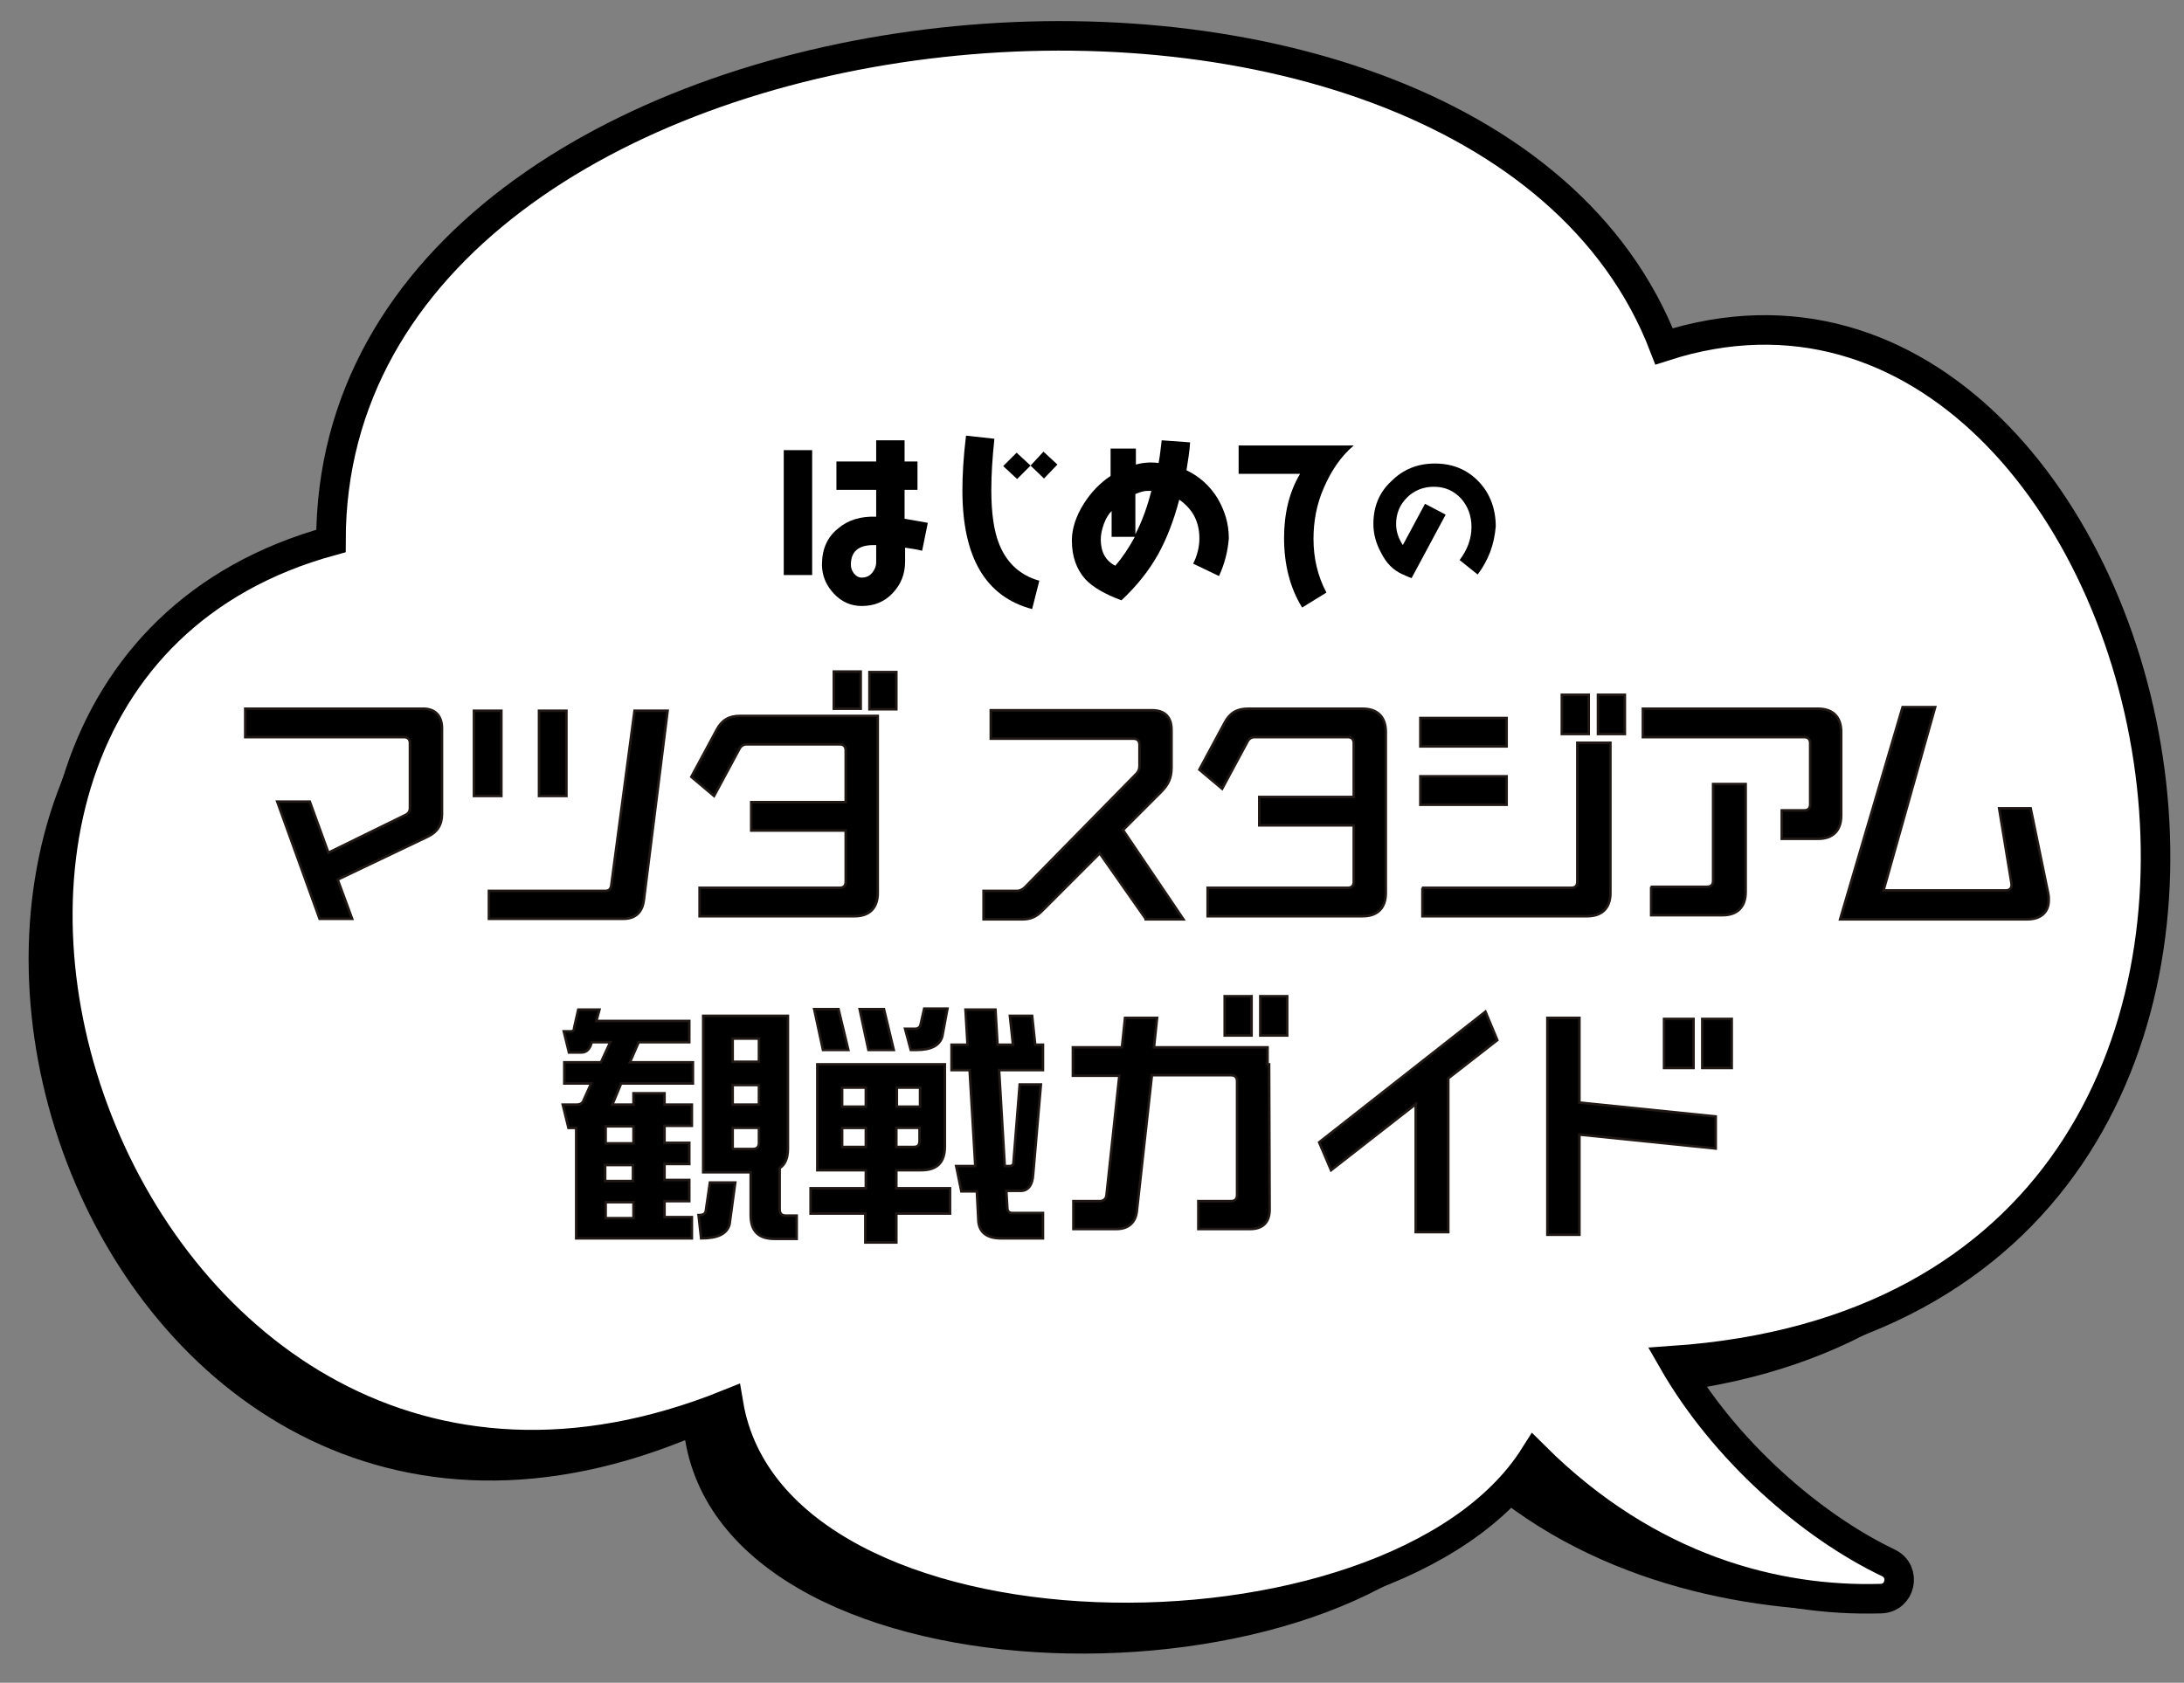
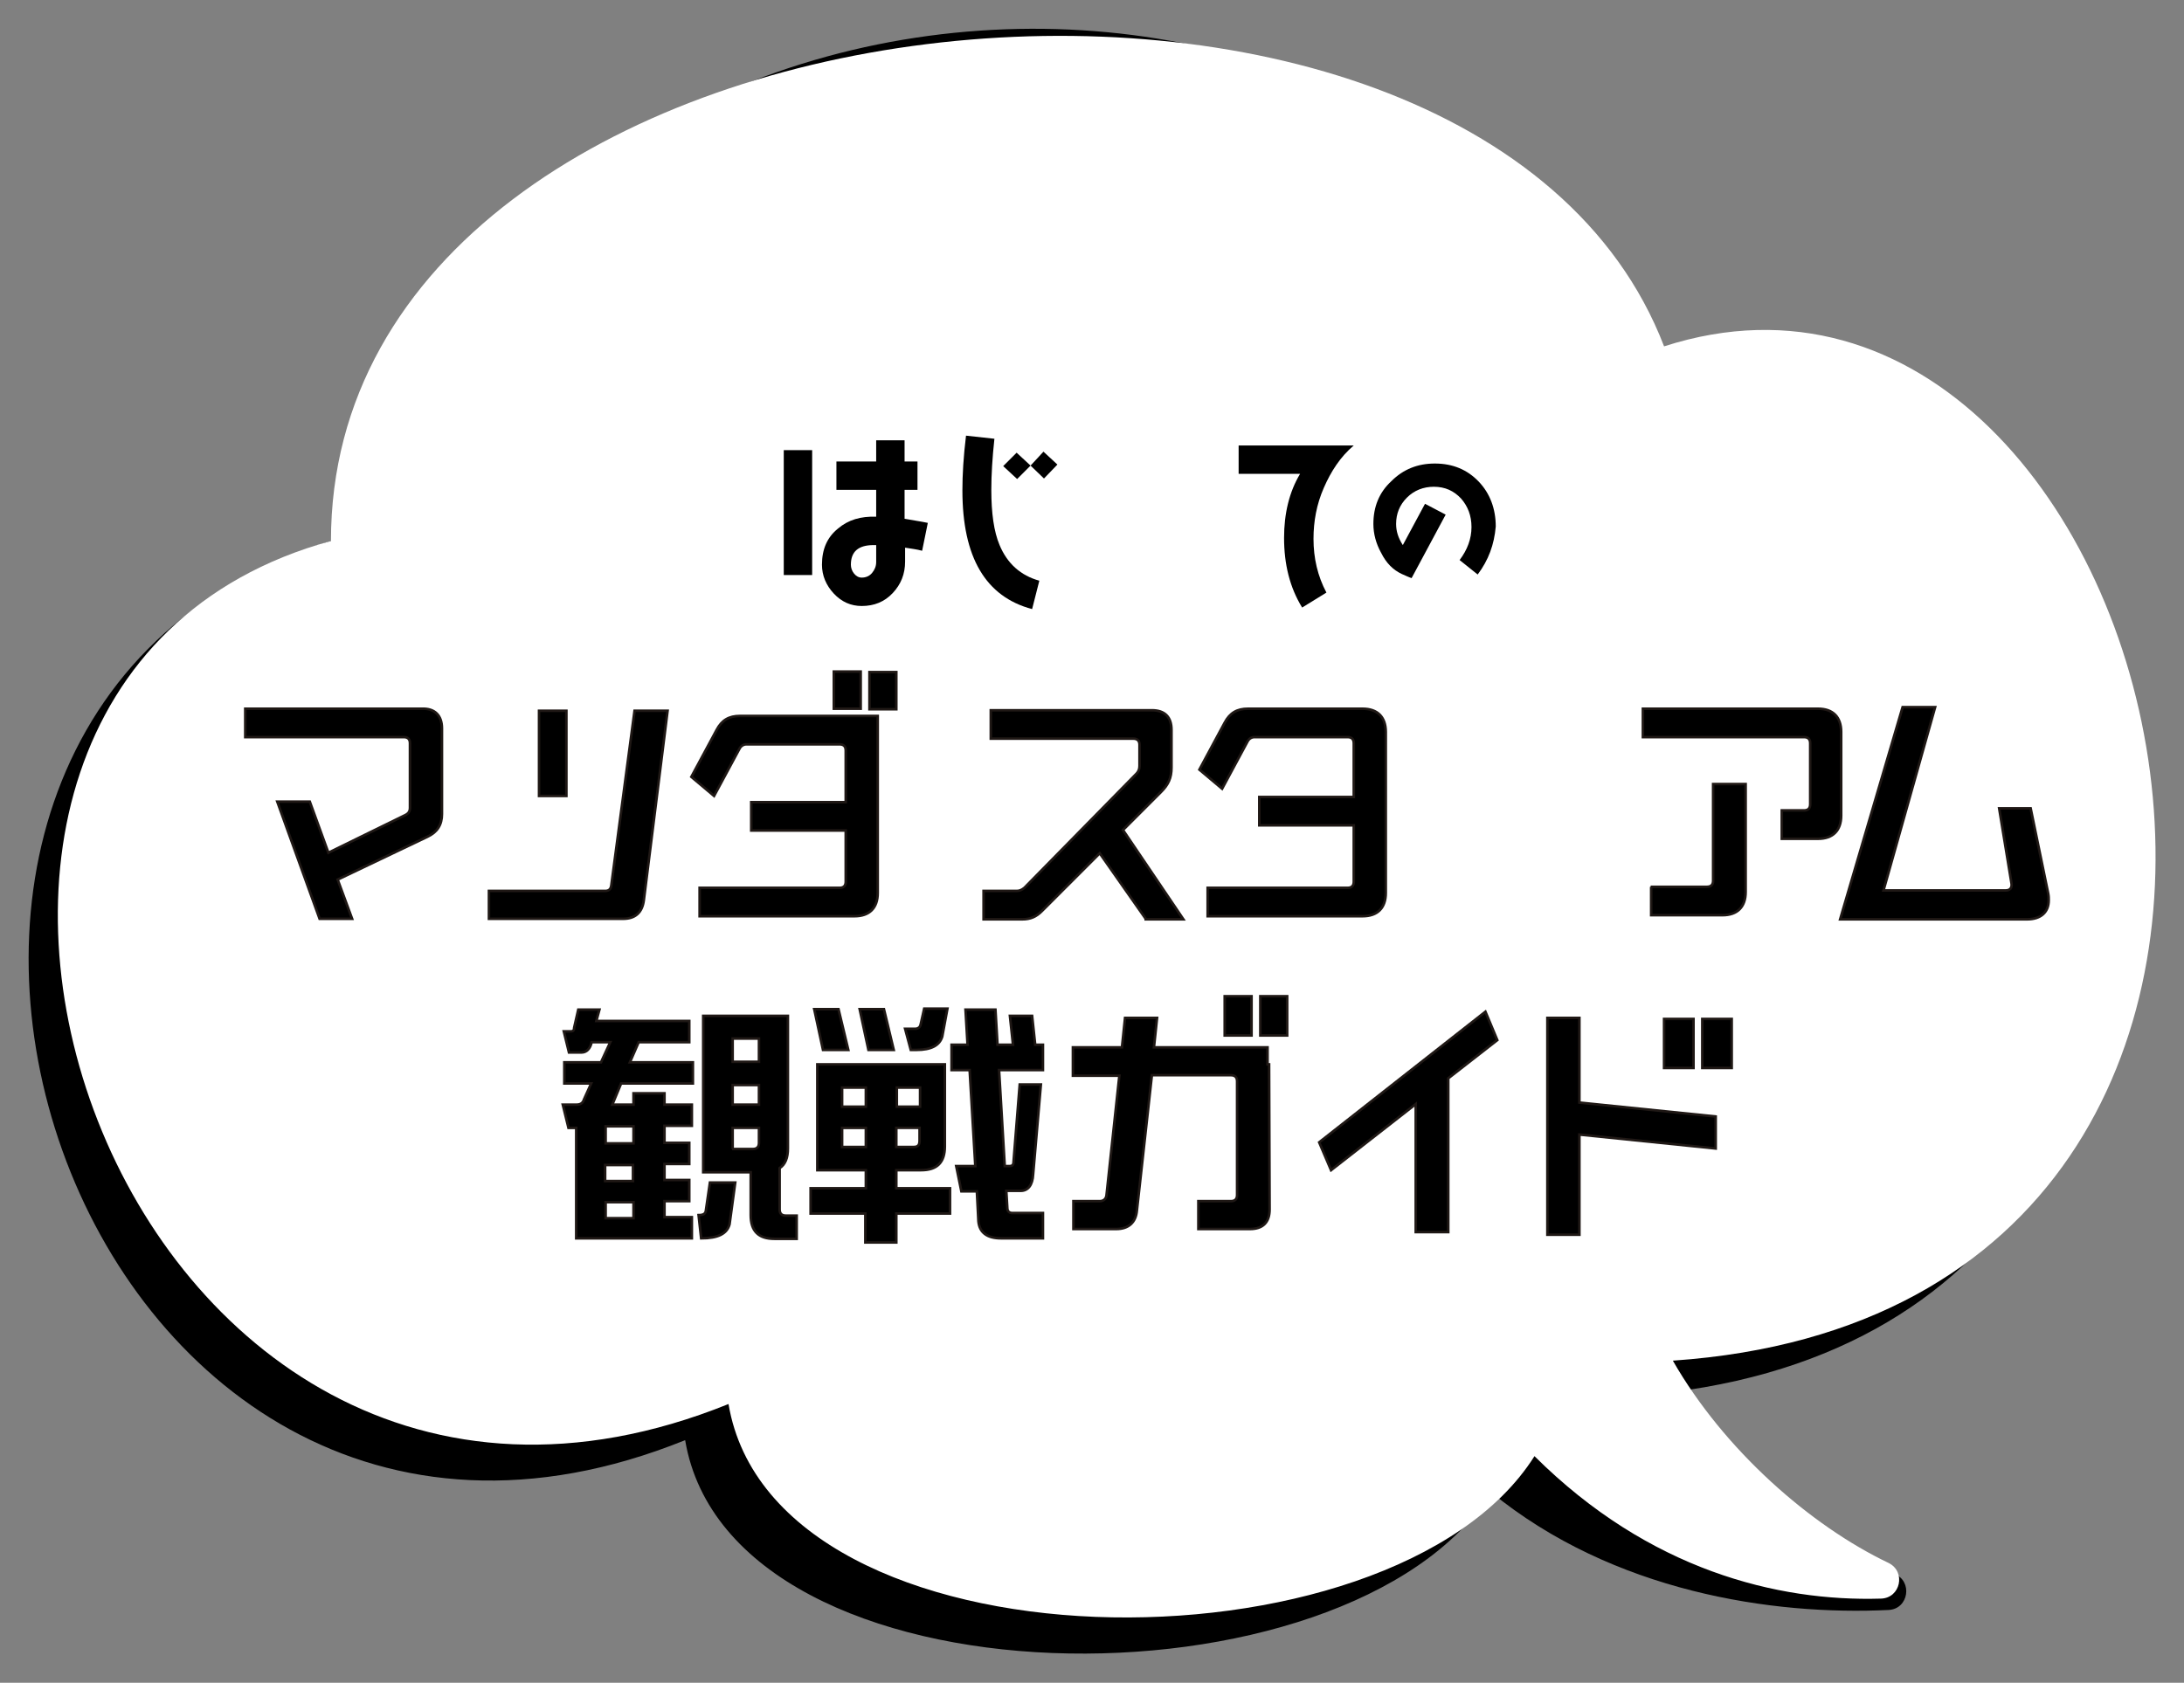
<svg xmlns="http://www.w3.org/2000/svg" version="1.1" id="レイヤー_1" x="0px" y="0px" width="423px" height="326px" viewBox="0 0 423 326" style="enable-background:new 0 0 423 326;" xml:space="preserve">
  <rect x="0" y="0" width="423" height="326" fill="#808080" stroke="none" />
  <style type="text/css">
	.st0{fill:#FFFFFF;}
	.st1{fill:none;stroke:#000000;stroke-width:5.722;stroke-miterlimit:10;}
	.st2{stroke:#1F1815;stroke-width:0.496;stroke-miterlimit:10;}
</style>
  <g>
    <g>
      <path d="M313.9,74.1c-36.6-95.3-211.2-96.7-249.8,30.7c-111.2,34.5-50.4,222.3,68.6,174.2c8.9,52.9,128.6,53.7,156.1,10.1    c23.6,19.3,54.5,23.9,77,22.8c3.9-0.2,4.7-5.6,1.1-7c-16.5-6.5-36.8-19.1-50.1-34.5C465.1,259.1,412.6,42.3,313.9,74.1z" />
    </g>
  </g>
  <g>
    <g>
      <path class="st0" d="M322.3,67.1C285.7-28.2,64.1-6.3,64.1,104.8c-104,28.5-42.1,215.3,77,167.2c8.9,52.9,128.6,53.7,156.1,10.1    c22.2,22.1,47.1,28.2,67.1,27.6c3.8-0.1,4.9-5.2,1.5-6.9c-15.1-7.2-31.9-21.9-41.8-39.2C473.7,253.3,421.3,35.2,322.3,67.1z" />
    </g>
    <g>
-       <path class="st1" d="M322.3,67.1C285.7-28.2,64.1-6.3,64.1,104.8c-104,28.5-42.1,215.3,77,167.2c8.9,52.9,128.6,53.7,156.1,10.1    c22.2,22.1,47.1,28.2,67.1,27.6c3.8-0.1,4.9-5.2,1.5-6.9c-15.1-7.2-31.9-21.9-41.8-39.2C473.7,253.3,421.3,35.2,322.3,67.1z" />
-     </g>
+       </g>
  </g>
  <g>
    <g>
      <g>
        <path d="M151.8,111.3V87.2h5.5v24.2H151.8z M178.6,106.7c-1.1-0.3-2.1-0.4-3.3-0.6v2.7c0,2.4-0.8,4.4-2.4,6.1     c-1.6,1.7-3.6,2.5-6,2.5c-2.1,0-3.9-0.8-5.4-2.4c-1.5-1.6-2.3-3.5-2.3-5.6c0-3,1-5.3,3.1-7c2-1.7,4.4-2.4,7.4-2.3v-5.2H162v-5.5     h7.7v-4.1h5.5v4.1h2.5v5.5h-2.5v5.6c1.6,0.3,3.1,0.5,4.5,0.8L178.6,106.7z M169.7,105.6h-0.5c-3,0-4.4,1.3-4.4,3.8     c0,0.6,0.2,1.2,0.6,1.7c0.4,0.5,0.9,0.8,1.5,0.8c0.8,0,1.5-0.3,2-0.9c0.5-0.6,0.8-1.3,0.8-2.1V105.6z" />
        <path d="M199.9,118c-9-2.4-13.5-10-13.5-23c0-3,0.2-6.5,0.7-10.6l5.5,0.6c-0.4,3.7-0.6,7-0.6,9.9c0,4.5,0.5,8.1,1.6,10.7     c1.5,3.6,4.1,5.9,7.7,6.9L199.9,118z M202.2,92.7l-2.6-2.5l-2.6,2.6l-2.7-2.5l2.6-2.6l2.7,2.5l2.5-2.7l2.7,2.5L202.2,92.7z" />
-         <path d="M236.1,111.6l-5-2.4c0.8-1.6,1.2-3.3,1.2-4.9c0-3.2-1.3-5.7-3.9-7.5c-1.1,4.2-2.5,7.7-4.1,10.6c-1.8,3.2-4.2,6.2-7.1,8.9     c-3.2-1.2-5.5-2.5-7-4.1c-1.7-1.9-2.6-4.4-2.6-7.5c0-2.3,0.8-4.7,2.3-7.1c1.4-2.2,3.1-4,5.2-5.4v-5.3h4.9V90     c1.4-0.4,2.9-0.5,4.4-0.3c0.3-1.5,0.4-3,0.6-4.4l5.5,0.4c-0.1,1.7-0.4,3.5-0.7,5.4c2.5,1.2,4.5,3,6,5.4c1.4,2.4,2.2,4.9,2.2,7.8     C237.8,106.8,237.2,109.2,236.1,111.6z M215.3,104v-5c-0.6,0.6-1.1,1.4-1.5,2.5c-0.4,1.1-0.6,2.1-0.6,3c0,2.4,0.9,4.1,2.8,5.1     c1.4-1.6,2.6-3.4,3.8-5.6L215.3,104z M222.2,95.1c-0.6,0-1.3,0.2-2.3,0.6v7.8c1.3-2.5,2.3-5.3,3.1-8.4     C222.7,95.1,222.5,95.1,222.2,95.1z" />
        <path d="M256.4,94.5c-1.4,3.2-2,6.5-2,9.9c0,3.7,0.8,7.2,2.5,10.4l-4.7,2.9c-2.4-3.9-3.5-8.4-3.5-13.5c0-4.7,1-8.9,3.1-12.4     h-11.9v-5.5h22.3C259.6,88.5,257.8,91.3,256.4,94.5z" />
        <path d="M286.2,111.3l-3.5-2.8c1.5-2,2.3-4.1,2.3-6.4c0-2.2-0.7-4-2-5.5c-1.4-1.5-3.1-2.3-5.3-2.3c-2,0-3.8,0.7-5.2,2.1     s-2.1,3.1-2.1,5.1c0,1.4,0.4,2.7,1.3,4.1l4.3-8l4,2.1l-6.6,12.3c-0.6-0.2-1.2-0.5-1.9-0.8c-1.7-0.8-3-2.1-4-4.1     c-1-1.8-1.5-3.7-1.5-5.6c0-3.3,1.1-6.1,3.5-8.3c2.3-2.3,5.1-3.4,8.4-3.4c3.5,0,6.3,1.2,8.5,3.5c2.2,2.3,3.3,5.3,3.3,8.7     C289.4,105.5,288.3,108.5,286.2,111.3z" />
      </g>
    </g>
    <g>
      <g>
        <path class="st2" d="M111.6,218.5h-1.5l-1.1-4.5h2.7c0.7,0,1.2-0.3,1.4-1l1.4-3.1h-5.2v-4.1h7.1l1.8-3.9h-3.6c-0.3,1.3-1,2-2,2     h-2.4l-1-4.1h1.4c0.4,0,0.6-0.2,0.6-0.7l0.8-3.5h4.1l-0.6,2.2h18v4.1h-9.8l-1.7,3.9h12.2v4.1h-13.9l-1.7,4.1h4.1v-2.2h6v2.2h5.3     v4.1h-5.3v3.3h4.8v4.1h-4.8v3.1h4.8v4.1h-4.8v3.1h5.3v4.1h-22.4V218.5z M122.7,218.2h-5.4v3.3h5.4V218.2z M117.2,228.8h5.4v-3.1     h-5.4V228.8z M122.7,232.9h-5.4v3.1h5.4V232.9z M135.3,235.4c1,0,1.3-0.3,1.4-0.8l0.8-5.5h4.9l-1.1,8.1c-0.5,1.8-2.2,2.7-5.5,2.7     L135.3,235.4z M152.6,222.5c0,1.8-0.5,3.1-1.6,3.8v8c0,0.8,0.4,1.2,1.2,1.2h2.1v4.5H150c-3.1,0-4.6-1.5-4.6-4.6v-8.3h-9.2v-30.3     h16.4V222.5z M147,201.2h-5.1v4.5h5.1V201.2z M147,210.2h-5.1v3.8h5.1V210.2z M141.8,222.6h4c0.8,0,1.2-0.4,1.2-1.2v-2.9h-5.1     V222.6z" />
        <path class="st2" d="M167.7,226.7h-9.4v-20.5H183v15.9c0,3.1-1.5,4.6-4.6,4.6h-4.8v3.5h10.4v4.9h-10.4v5.6h-6v-5.6H157v-4.9h10.7     V226.7z M163.1,210.7v3.7h4.6v-3.7H163.1z M163.1,218.5v3.7h4.6v-3.7H163.1z M168.2,203.4l-1.7-7.9h4.7l1.9,7.9H168.2z      M159.4,203.4l-1.7-7.9h4.7l1.9,7.9H159.4z M178.2,214.4v-3.7h-4.5v3.7H178.2z M177,222.2c0.8,0,1.1-0.4,1.1-1.2v-2.5h-4.5v3.7     H177z M183.5,195.4l-1,5.4c-0.5,1.7-2.1,2.6-5,2.6h-1.1l-1.1-4.1h2c0.5,0,0.9-0.3,1-0.8l0.7-3.1H183.5z M184.3,207.3v-4.9h3.1     l-0.4-6.8h5.8l0.4,6.8h3l-0.6-5.6h4.3l0.6,5.6h1.5v4.9h-8.5l1.1,18.6h1c0.4,0,0.7-0.2,0.7-0.8l1.2-15h4.1l-1.5,17.4     c-0.1,2.1-1,3.2-2.4,3.2h-2.8l0.2,3.3c0,0.7,0.4,1,1,1h5.9v4.9h-8.1c-2.7,0-4.2-1.1-4.4-3.3l-0.3-5.8h-3l-1-4.9h3.7l-1.1-18.6     H184.3z" />
        <path class="st2" d="M245.8,206.2l0.1,28.1c0,2.5-1.3,3.8-3.8,3.8h-10v-5.4h6.3c0.8,0,1.2-0.4,1.2-1.2v-22c0-0.8-0.4-1.2-1.2-1.2     h-15.3l-2.9,26.2c-0.2,2.3-1.6,3.6-4,3.6h-8.3v-5.4h5.1c0.7,0,1.2-0.4,1.3-1.1l2.5-23.2h-9v-5.5h9.5l0.6-5.7h6.2l-0.6,5.7h22     V206.2z M242.4,200.6h-5.2V193h5.2V200.6z M249.3,193v7.6h-5.2V193H249.3z" />
        <path class="st2" d="M255.5,221.3l32.2-25.3l2.3,5.5l-9.5,7.4v29.8h-6.3v-24.8l-16.4,12.8L255.5,221.3z" />
        <path class="st2" d="M305.9,213.6l26.4,2.7v6.2l-26.4-2.7v19.4h-6.2v-42h6.2V213.6z M328,206.9h-5.7v-9.5h5.7V206.9z      M335.4,197.4v9.5h-5.7v-9.5H335.4z" />
      </g>
      <g>
        <path class="st2" d="M85.6,141.1v16.6c0,2.1-0.9,3.5-2.8,4.4l-17.4,8.3l2.8,7.6h-6.3l-8.2-22.7h6.3l3.6,9.9l14.9-7.3     c0.6-0.3,0.9-0.7,0.9-1.4V144c0-0.8-0.4-1.2-1.2-1.2H47.5v-5.5h34.2C84.2,137.2,85.6,138.6,85.6,141.1z" />
        <path class="st2" d="M133.9,150.5l4.9-9.1c1-1.9,2.4-2.7,4.5-2.7H170l0,34.3c0,2.9-1.6,4.5-4.5,4.5h-30V172h27.1     c0.8,0,1.2-0.4,1.2-1.2v-9.9h-18.3v-5.5h18.3v-10c0-0.8-0.4-1.2-1.2-1.2h-18c-0.6,0-1.1,0.3-1.4,0.9l-4.9,9.1L133.9,150.5z      M166.7,137.3h-5.2v-7.2h5.2V137.3z M173.6,130.2v7.2h-5.2v-7.2H173.6z" />
        <path class="st2" d="M221.9,178l-8.9-12.7l-11.2,11.2c-1.1,1.1-2.2,1.6-3.8,1.6h-7.5v-5.5h6.4c0.6,0,1-0.2,1.5-0.6l21.7-22.1     c0.4-0.4,0.6-0.9,0.6-1.5v-4.1c0-0.8-0.4-1.2-1.2-1.2h-27.6v-5.5h31.2c2.5,0,3.8,1.3,3.8,3.8v7.3c0,2-0.6,3.3-2,4.7l-7.4,7.4     l11.7,17.3H221.9z" />
        <path class="st2" d="M232.3,149.1l4.9-9.1c1-1.9,2.4-2.7,4.5-2.7h22.2c2.9,0,4.5,1.6,4.5,4.5V173c0,2.9-1.6,4.5-4.5,4.5h-30V172     H261c0.8,0,1.2-0.4,1.2-1.2v-10.9h-18.3v-5.5h18.3V144c0-0.8-0.4-1.2-1.2-1.2h-18c-0.6,0-1.1,0.3-1.4,0.9l-4.9,9.1L232.3,149.1z" />
-         <path class="st2" d="M275.1,139.1h16.7v5.5h-16.7V139.1z M275.1,150.4h16.7v5.5h-16.7V150.4z M275.4,172h28.9     c0.8,0,1.2-0.4,1.2-1.2v-26.9h6.4V173c0,2.9-1.6,4.5-4.5,4.5h-31.9V172z M302.5,134.6h5.2v7.6h-5.2V134.6z M309.5,134.6h5.2v7.6     h-5.2V134.6z" />
-         <path class="st2" d="M345.1,157h4.3c0.8,0,1.2-0.4,1.2-1.2V144c0-0.8-0.4-1.2-1.2-1.2h-31.2v-5.5h33.9c2.9,0,4.5,1.6,4.5,4.5V158     c0,2.9-1.6,4.5-4.5,4.5h-7V157z M319.7,171.8h10.9c0.8,0,1.2-0.4,1.2-1.2v-18.7h6.3v20.9c0,2.9-1.6,4.5-4.5,4.5h-13.8V171.8z" />
+         <path class="st2" d="M345.1,157h4.3c0.8,0,1.2-0.4,1.2-1.2V144c0-0.8-0.4-1.2-1.2-1.2h-31.2v-5.5h33.9c2.9,0,4.5,1.6,4.5,4.5V158     c0,2.9-1.6,4.5-4.5,4.5h-7V157z M319.7,171.8h10.9c0.8,0,1.2-0.4,1.2-1.2v-18.7h6.3v20.9c0,2.9-1.6,4.5-4.5,4.5h-13.8V171.8" />
        <path class="st2" d="M368.5,137h6.3l-10,35.5h23.7c0.8,0,1.2-0.5,1.1-1.3l-2.4-14.6h6.1l3.4,16.5c0.1,0.5,0.1,0.9,0.1,1.3     c0,2.3-1.5,3.7-4.2,3.7h-36.2L368.5,137z" />
        <g>
-           <polygon class="st2" points="97.1,137.7 91.8,137.7 91.8,154.2 97.1,154.2 97.1,147.9     " />
          <polygon class="st2" points="109.7,137.7 104.4,137.7 104.4,154.2 109.7,154.2 109.7,147.9     " />
          <path class="st2" d="M122.9,137.7l-4.5,33.8c-0.1,0.8-0.5,1.1-1.2,1.1h-20h-2.5v5.4h2.5h23.5c2.3,0,3.7-1.2,4-3.6l4.6-36.7      H122.9z" />
        </g>
      </g>
    </g>
  </g>
  <g>
</g>
  <g>
</g>
  <g>
</g>
  <g>
</g>
  <g>
</g>
  <g>
</g>
</svg>